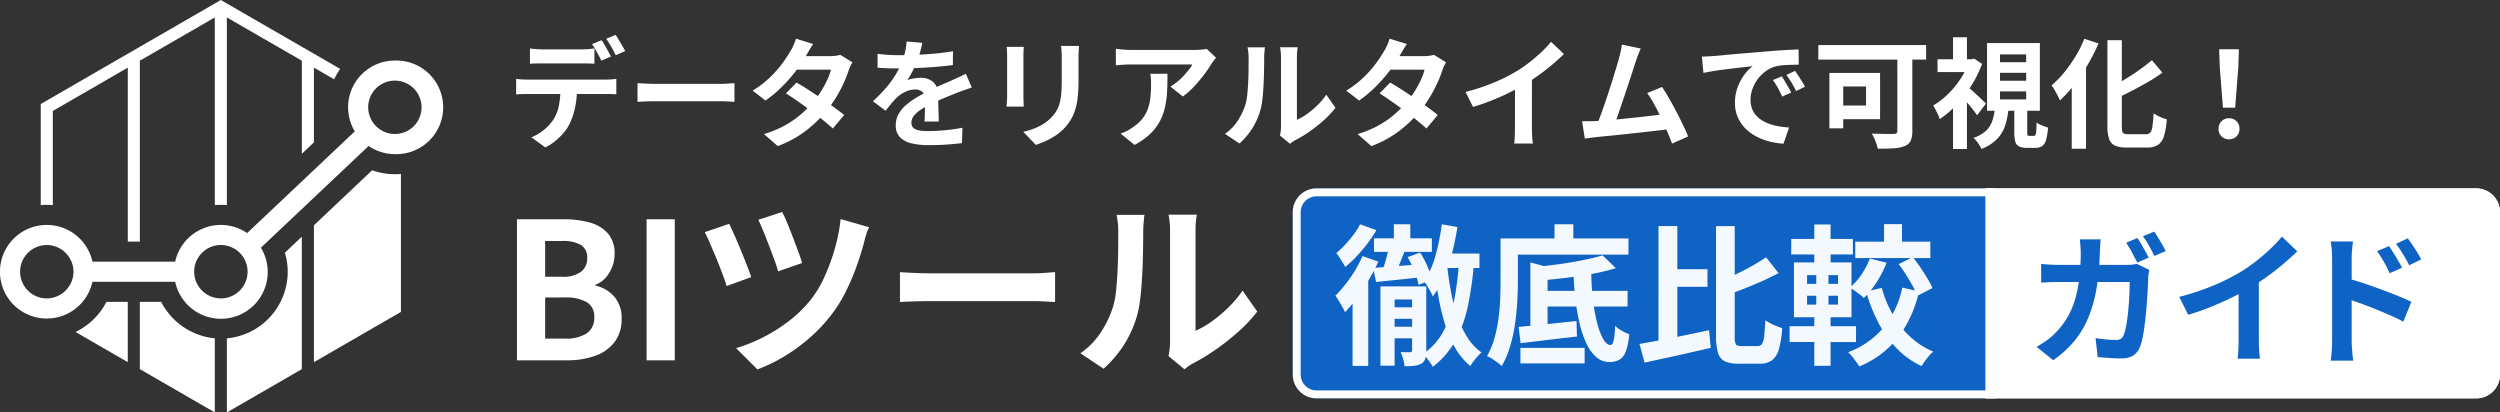
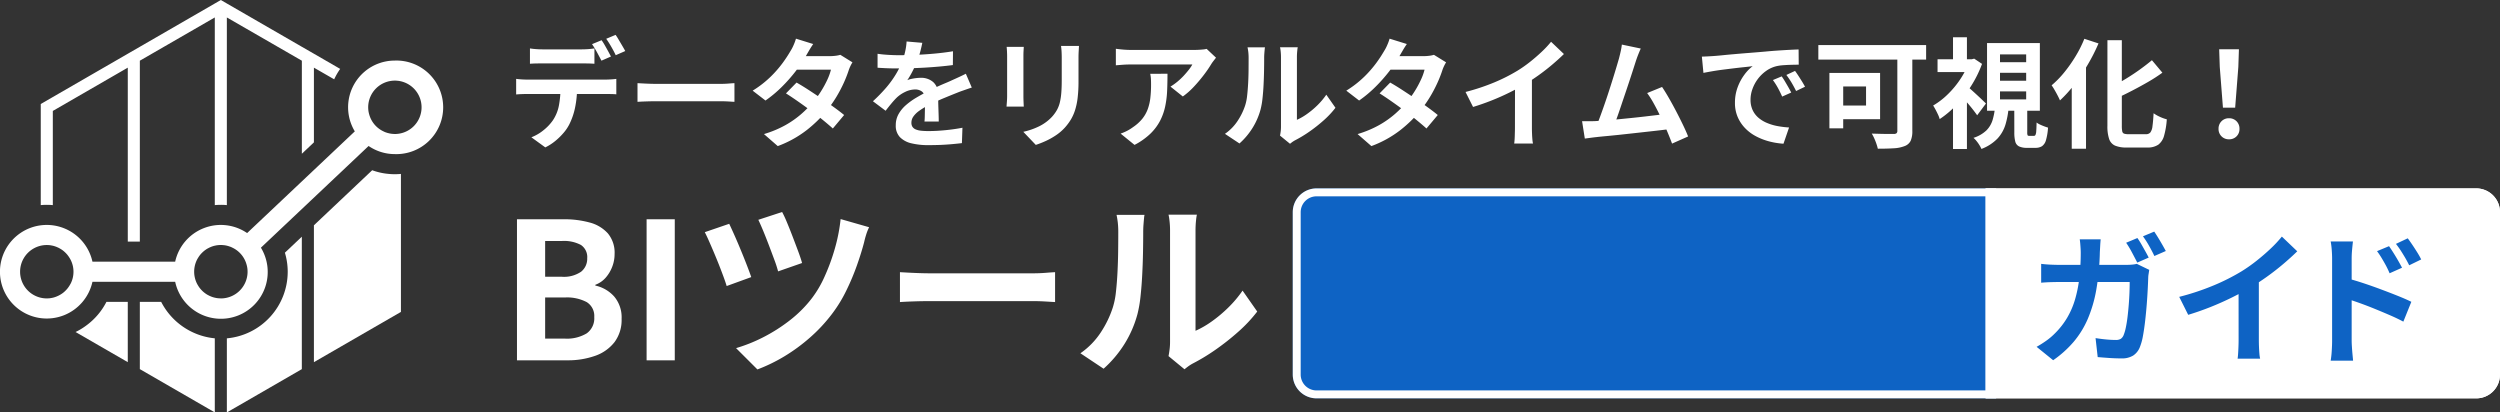
<svg xmlns="http://www.w3.org/2000/svg" width="315.218" height="52" viewBox="0 0 315.218 52">
  <rect x="0" y="0" width="315.218" height="52" fill="#333333" stroke="none" />
  <g id="Group_94638" data-name="Group 94638" transform="translate(-143 -14.57)">
    <path id="Path_459667" data-name="Path 459667" d="M2.184,0V-17.784h5.88a12.115,12.115,0,0,1,3.276.408,4.686,4.686,0,0,1,2.3,1.368,3.8,3.8,0,0,1,.852,2.616,4.411,4.411,0,0,1-.3,1.6,4.53,4.53,0,0,1-.828,1.38,3.189,3.189,0,0,1-1.3.888v.1a4.47,4.47,0,0,1,2.376,1.38,4.068,4.068,0,0,1,.936,2.82,4.664,4.664,0,0,1-.9,2.94A5.3,5.3,0,0,1,12.036-.564,10.227,10.227,0,0,1,8.52,0ZM5.736-10.536H7.824a3.818,3.818,0,0,0,2.448-.636,2.086,2.086,0,0,0,.768-1.692,1.837,1.837,0,0,0-.792-1.68,4.544,4.544,0,0,0-2.4-.5H5.736Zm0,7.8H8.208A4.841,4.841,0,0,0,10.98-3.4a2.327,2.327,0,0,0,.948-2.052,2.051,2.051,0,0,0-.948-1.884A5.312,5.312,0,0,0,8.208-7.92H5.736ZM18.528,0V-17.784H22.08V0ZM35.616-18.7a13.606,13.606,0,0,1,.588,1.26q.348.828.72,1.8t.708,1.872q.336.9.5,1.5l-3.024,1.056a14.5,14.5,0,0,0-.468-1.452q-.324-.876-.684-1.824T33.24-16.3q-.36-.864-.624-1.416Zm10.968,1.92a6.167,6.167,0,0,0-.372.936q-.156.5-.252.936-.336,1.3-.9,2.9a29.635,29.635,0,0,1-1.344,3.2A17.312,17.312,0,0,1,41.928-5.88a19.971,19.971,0,0,1-2.8,3.012A22.353,22.353,0,0,1,35.9-.5,20.859,20.859,0,0,1,32.5,1.152L29.808-1.536A19.724,19.724,0,0,0,33.18-2.88a20.841,20.841,0,0,0,3.312-2.088,15.49,15.49,0,0,0,2.8-2.76,13.632,13.632,0,0,0,1.668-2.808,25.294,25.294,0,0,0,1.3-3.54,21.654,21.654,0,0,0,.732-3.732Zm-17.64-.432q.264.552.66,1.44t.8,1.872q.408.984.756,1.884t.564,1.524l-3.1,1.128q-.144-.48-.4-1.176t-.576-1.512q-.324-.816-.66-1.608t-.624-1.44q-.288-.648-.5-1.056Zm21.528,6.1,1.1.06q.672.036,1.4.06t1.356.024H67.224q.84,0,1.584-.06t1.224-.084v3.768l-1.224-.072q-.816-.048-1.584-.048H54.336q-1.032,0-2.112.036t-1.752.084ZM84.336-.528q.072-.36.132-.828a7.447,7.447,0,0,0,.06-.948V-16.3a10.365,10.365,0,0,0-.084-1.416,5.625,5.625,0,0,0-.108-.648h3.576a5.424,5.424,0,0,0-.1.66,12.388,12.388,0,0,0-.072,1.428V-3.72A11.834,11.834,0,0,0,89.784-4.9a16.981,16.981,0,0,0,2.076-1.74,14.4,14.4,0,0,0,1.812-2.148l1.848,2.64A17.972,17.972,0,0,1,93.132-3.6,30.622,30.622,0,0,1,90.24-1.32,24.708,24.708,0,0,1,87.384.408a5.792,5.792,0,0,0-.624.4q-.24.18-.408.324ZM73.224-.888a9.542,9.542,0,0,0,2.592-2.664A12.861,12.861,0,0,0,77.3-6.624a9.756,9.756,0,0,0,.4-1.956q.132-1.164.2-2.5t.084-2.64Q78-15.024,78-16.128a10.9,10.9,0,0,0-.06-1.236q-.06-.516-.156-.972h3.528a2.094,2.094,0,0,0-.06.4q-.036.348-.072.816t-.036.972q0,1.056-.024,2.46t-.1,2.868q-.072,1.464-.216,2.772a15.57,15.57,0,0,1-.384,2.22,13.893,13.893,0,0,1-1.644,3.78,14.372,14.372,0,0,1-2.628,3.108Z" transform="translate(206 60)" fill="#fff" />
    <path id="Path_459666" data-name="Path 459666" d="M2.82-11.325q.36.06.8.09t.81.03H9.33q.39,0,.81-.03t.81-.09V-9.39q-.39-.03-.81-.038t-.81-.008H4.425q-.39,0-.825.008t-.78.038ZM1.08-7.485q.33.045.712.068t.728.023h9.825q.24,0,.653-.023t.712-.068v1.95q-.27-.03-.66-.037t-.7-.008H2.52q-.33,0-.728.015T1.08-5.52Zm7.68,1.05A12.26,12.26,0,0,1,8.5-3.818,8.527,8.527,0,0,1,7.77-1.725a5.345,5.345,0,0,1-.713,1.05A8.069,8.069,0,0,1,6.015.345a6.438,6.438,0,0,1-1.26.81L3-.12a5.577,5.577,0,0,0,1.53-.893A5.887,5.887,0,0,0,5.715-2.265,5.061,5.061,0,0,0,6.48-4.17a12.411,12.411,0,0,0,.195-2.265Zm3.09-5.925q.2.27.412.645t.42.75q.2.375.352.66l-1.2.525q-.24-.465-.562-1.058a11.535,11.535,0,0,0-.623-1.027Zm1.77-.675q.2.285.42.667l.443.75q.218.367.352.623l-1.2.525q-.225-.48-.562-1.065t-.638-1.005Zm2.76,6.09.69.037q.42.023.878.038t.847.015H26.85q.525,0,.99-.038t.765-.052V-4.59l-.765-.045q-.51-.03-.99-.03H18.8q-.645,0-1.32.023t-1.1.052ZM36.435-7.02q.69.39,1.507.922t1.657,1.1q.84.57,1.583,1.11t1.252.96L41.01-1.23q-.5-.45-1.223-1.043T38.22-3.487q-.84-.622-1.658-1.193T35.1-5.655Zm7.05-2.55a4.416,4.416,0,0,0-.27.495,4.49,4.49,0,0,0-.225.57,15.374,15.374,0,0,1-.607,1.537,16.943,16.943,0,0,1-.908,1.725,15.211,15.211,0,0,1-1.2,1.717,16.234,16.234,0,0,1-2.558,2.5A13.685,13.685,0,0,1,34.065.99L32.325-.525a13.347,13.347,0,0,0,2.73-1.14,11.978,11.978,0,0,0,2-1.41,14.305,14.305,0,0,0,1.478-1.5A10.492,10.492,0,0,0,39.5-5.888a13.062,13.062,0,0,0,.8-1.455,6.964,6.964,0,0,0,.472-1.3H35.7l.69-1.71h4.26a5.621,5.621,0,0,0,.712-.045,3.512,3.512,0,0,0,.593-.12Zm-4.95-2.31q-.27.39-.532.84t-.4.69a16.508,16.508,0,0,1-1.29,1.913,19.84,19.84,0,0,1-1.747,1.972,15.28,15.28,0,0,1-2.048,1.71L30.9-6a13.034,13.034,0,0,0,2.243-1.733A14.179,14.179,0,0,0,34.68-9.488a16.555,16.555,0,0,0,.99-1.507,4.967,4.967,0,0,0,.382-.727,6.246,6.246,0,0,0,.308-.833Zm13.755-.15q-.075.4-.24,1.05a12.887,12.887,0,0,1-.48,1.455q-.24.555-.548,1.148A10.572,10.572,0,0,1,50.4-7.32a2.519,2.519,0,0,1,.495-.157,5.983,5.983,0,0,1,.623-.105A5.053,5.053,0,0,1,52.1-7.62a2.306,2.306,0,0,1,1.567.54,2.01,2.01,0,0,1,.623,1.6q0,.3.007.735t.022.908q.015.472.03.922t.015.81h-1.8q.03-.255.037-.608t.015-.743q.008-.39.015-.757t.008-.668a1.155,1.155,0,0,0-.383-1A1.41,1.41,0,0,0,51.4-6.15a2.9,2.9,0,0,0-1.267.308,4.081,4.081,0,0,0-1.073.727q-.33.33-.667.735t-.728.915l-1.6-1.2A20,20,0,0,0,47.752-6.4,12.651,12.651,0,0,0,48.96-8.07a10.47,10.47,0,0,0,.81-1.65,9.08,9.08,0,0,0,.368-1.253A7.632,7.632,0,0,0,50.31-12.2Zm-5.64,1.38q.57.09,1.32.135t1.32.045q.99,0,2.167-.045t2.392-.158q1.215-.112,2.31-.293l-.015,1.74q-.8.105-1.718.188T52.552-8.9q-.952.053-1.822.075t-1.545.023q-.3,0-.743-.007t-.908-.03q-.465-.023-.885-.052ZM58.53-6.39q-.24.075-.562.187l-.645.225q-.323.112-.578.217-.72.285-1.7.69t-2.048.945a9.163,9.163,0,0,0-1.14.7,3.009,3.009,0,0,0-.7.7,1.344,1.344,0,0,0-.24.773.915.915,0,0,0,.135.517.918.918,0,0,0,.405.322,2.3,2.3,0,0,0,.675.165,8.84,8.84,0,0,0,.96.045q.96,0,2.115-.113t2.145-.307L57.285.615q-.48.06-1.215.127t-1.522.1Q53.76.87,53.04.87a8.955,8.955,0,0,1-2.1-.225,2.954,2.954,0,0,1-1.462-.773,2.07,2.07,0,0,1-.533-1.507,2.838,2.838,0,0,1,.353-1.41,4.289,4.289,0,0,1,.938-1.14,8.633,8.633,0,0,1,1.283-.922q.7-.413,1.372-.758.69-.36,1.245-.615t1.042-.457q.488-.2.938-.413.435-.195.84-.382t.825-.4Zm13.515-5.25q-.015.315-.037.683t-.022.817v2.97a17.155,17.155,0,0,1-.113,2.1,8.244,8.244,0,0,1-.337,1.575A5.59,5.59,0,0,1,70.988-2.3a6.943,6.943,0,0,1-.743.983,6.136,6.136,0,0,1-1.14.967,9.059,9.059,0,0,1-1.3.72A12.12,12.12,0,0,1,66.6.84L65.025-.81a8.841,8.841,0,0,0,2.033-.712A5.611,5.611,0,0,0,68.64-2.7a4.755,4.755,0,0,0,.63-.87,3.846,3.846,0,0,0,.368-.968,7.818,7.818,0,0,0,.18-1.207q.053-.675.053-1.545v-2.85q0-.45-.022-.817t-.068-.683Zm-6.96.12q-.015.27-.03.533t-.015.623v5.07q0,.285.015.66t.03.645H62.91q.015-.21.045-.6t.03-.72v-5.055q0-.21-.015-.548t-.045-.608Zm24.24,1.365q-.12.15-.3.382t-.285.4a14.774,14.774,0,0,1-.915,1.342,18.905,18.905,0,0,1-1.26,1.5A9.467,9.467,0,0,1,85.14-5.265L83.58-6.51a7.2,7.2,0,0,0,.885-.63,8.281,8.281,0,0,0,.8-.757q.368-.4.645-.758A4.591,4.591,0,0,0,86.34-9.3H78.525q-.465,0-.885.03t-.945.075V-11.28q.435.06.9.1t.93.045H86.61q.21,0,.51-.015t.592-.045a2.18,2.18,0,0,0,.427-.075ZM83.205-8.13q0,1.11-.045,2.145A12.066,12.066,0,0,1,82.912-4a7.148,7.148,0,0,1-.645,1.807A6.4,6.4,0,0,1,81.045-.57,8.563,8.563,0,0,1,79.05.84L77.295-.585a5.883,5.883,0,0,0,.765-.322,5.49,5.49,0,0,0,.81-.5,5.337,5.337,0,0,0,1.162-1.05,4.317,4.317,0,0,0,.682-1.207,6.193,6.193,0,0,0,.33-1.425,14.637,14.637,0,0,0,.09-1.687q0-.345-.015-.668a4.343,4.343,0,0,0-.09-.683Zm14.19,7.8q.045-.225.083-.517a4.654,4.654,0,0,0,.037-.593v-8.745a6.479,6.479,0,0,0-.052-.885,3.515,3.515,0,0,0-.068-.4H99.63a3.39,3.39,0,0,0-.06.412,7.741,7.741,0,0,0-.045.892v7.845A7.4,7.4,0,0,0,100.8-3.06a10.613,10.613,0,0,0,1.3-1.088A9,9,0,0,0,103.23-5.49l1.155,1.65a11.232,11.232,0,0,1-1.492,1.59,19.138,19.138,0,0,1-1.808,1.425A15.443,15.443,0,0,1,99.3.255,3.621,3.621,0,0,0,98.91.5q-.15.112-.255.2ZM90.45-.555A5.964,5.964,0,0,0,92.07-2.22,8.038,8.038,0,0,0,93-4.14a6.1,6.1,0,0,0,.247-1.222q.083-.728.128-1.56t.052-1.65q.007-.817.007-1.507a6.814,6.814,0,0,0-.037-.773q-.038-.323-.1-.608H95.5a1.308,1.308,0,0,0-.037.248q-.022.217-.045.51t-.022.608q0,.66-.015,1.537t-.06,1.793q-.045.915-.135,1.732a9.732,9.732,0,0,1-.24,1.388,8.684,8.684,0,0,1-1.027,2.362A8.983,8.983,0,0,1,92.28.66ZM111.285-7.02q.69.39,1.507.922t1.658,1.1q.84.57,1.583,1.11t1.252.96L115.86-1.23q-.5-.45-1.223-1.043T113.07-3.487q-.84-.622-1.658-1.193t-1.463-.975Zm7.05-2.55a4.414,4.414,0,0,0-.27.495,4.49,4.49,0,0,0-.225.57,15.376,15.376,0,0,1-.607,1.537,16.943,16.943,0,0,1-.908,1.725,15.211,15.211,0,0,1-1.2,1.717,16.234,16.234,0,0,1-2.558,2.5A13.685,13.685,0,0,1,108.915.99l-1.74-1.515a13.347,13.347,0,0,0,2.73-1.14,11.978,11.978,0,0,0,2-1.41,14.305,14.305,0,0,0,1.477-1.5,10.491,10.491,0,0,0,.968-1.312,13.062,13.062,0,0,0,.795-1.455,6.964,6.964,0,0,0,.472-1.3h-5.07l.69-1.71h4.26a5.621,5.621,0,0,0,.713-.045,3.512,3.512,0,0,0,.592-.12Zm-4.95-2.31q-.27.39-.532.84t-.4.69a16.509,16.509,0,0,1-1.29,1.913,19.841,19.841,0,0,1-1.748,1.972,15.279,15.279,0,0,1-2.048,1.71L105.75-6a13.034,13.034,0,0,0,2.243-1.733,14.179,14.179,0,0,0,1.537-1.755,16.555,16.555,0,0,0,.99-1.507,4.967,4.967,0,0,0,.382-.727,6.246,6.246,0,0,0,.308-.833Zm7.4,6.045a26.249,26.249,0,0,0,3.667-1.222,21.818,21.818,0,0,0,2.888-1.463,16.364,16.364,0,0,0,1.567-1.1q.788-.623,1.485-1.283a12.585,12.585,0,0,0,1.178-1.26l1.62,1.545q-.69.675-1.507,1.365t-1.7,1.32q-.885.63-1.755,1.155-.855.495-1.913,1.02t-2.227.99q-1.17.465-2.355.825Zm6.24-1.725,2.13-.5V-1.3q0,.33.015.72t.045.728a3.576,3.576,0,0,0,.075.517h-2.37q.03-.18.052-.517T127-.585q.015-.39.015-.72Zm15.855-3.75q-.15.33-.315.743t-.33.922l-.345,1.073q-.21.653-.465,1.425t-.533,1.59q-.277.817-.533,1.582t-.48,1.387q-.225.623-.39,1.013l-2.22.075q.21-.48.465-1.17t.54-1.507q.285-.818.563-1.673t.525-1.65q.248-.795.45-1.47t.323-1.1q.15-.585.232-.967t.128-.773Zm2.685,4.845q.405.6.87,1.41t.923,1.688q.457.878.847,1.688t.645,1.455l-2.025.9q-.255-.69-.622-1.56t-.8-1.77q-.427-.9-.87-1.7a11.57,11.57,0,0,0-.848-1.343ZM137.13-2.16q.51-.03,1.238-.083t1.567-.135q.84-.083,1.717-.172t1.725-.188q.848-.1,1.583-.187t1.245-.165l.45,1.92q-.555.075-1.327.165t-1.658.187q-.885.1-1.8.2t-1.785.195q-.87.09-1.605.158t-1.245.127q-.285.03-.667.082t-.743.1l-.345-2.19h.833Q136.77-2.145,137.13-2.16Zm13.455-8.13q.45-.015.855-.037t.615-.038q.465-.03,1.147-.1t1.53-.143q.848-.075,1.808-.15t1.995-.165q.78-.075,1.553-.128t1.47-.09q.7-.038,1.223-.052l.015,1.92q-.405,0-.93.015t-1.042.052a5.189,5.189,0,0,0-.923.143,3.766,3.766,0,0,0-1.26.608,4.708,4.708,0,0,0-1.012,1A4.828,4.828,0,0,0,156.96-6.2a3.943,3.943,0,0,0-.24,1.343,3.037,3.037,0,0,0,.262,1.3,2.855,2.855,0,0,0,.72.96,4.037,4.037,0,0,0,1.073.66,6.412,6.412,0,0,0,1.327.4,11.586,11.586,0,0,0,1.477.18L160.875.69a9.336,9.336,0,0,1-1.837-.3,7.769,7.769,0,0,1-1.673-.66A5.367,5.367,0,0,1,156.008-1.3a4.685,4.685,0,0,1-.915-1.395,4.432,4.432,0,0,1-.337-1.763,5.55,5.55,0,0,1,.345-1.988,6.345,6.345,0,0,1,.863-1.59A5.2,5.2,0,0,1,156.99-9.09q-.42.06-1.012.12t-1.275.142q-.683.083-1.387.172t-1.357.2q-.652.112-1.178.217ZM160.65-7.8q.195.27.412.637t.428.735q.21.367.36.667l-1.14.51q-.285-.63-.548-1.11a9.03,9.03,0,0,0-.622-.975Zm1.68-.69q.2.27.428.622t.457.72q.225.368.375.653l-1.125.54q-.3-.6-.577-1.065a10.559,10.559,0,0,0-.652-.96Zm12.9-2.745h1.89V-.93a3,3,0,0,1-.21,1.253,1.364,1.364,0,0,1-.765.667,4.332,4.332,0,0,1-1.38.278q-.84.052-1.995.052A6.016,6.016,0,0,0,172.59.7a7.5,7.5,0,0,0-.277-.7,5.152,5.152,0,0,0-.307-.585l1.117.03q.563.015,1.013.015h.63a.557.557,0,0,0,.36-.09.42.42,0,0,0,.105-.33Zm-8.565,3h1.74v6.99h-1.74Zm.735,0h5.655V-2.4H167.4V-4.125h3.885v-2.4H167.4Zm-2.13-3.51h13.59v1.83H165.27Zm24.705,7.89h1.635V-.75a.925.925,0,0,0,.045.375q.045.075.2.075h.6a.209.209,0,0,0,.188-.113,1.275,1.275,0,0,0,.1-.472q.03-.36.045-1.1a2.025,2.025,0,0,0,.42.255q.255.12.533.225t.488.165a7.115,7.115,0,0,1-.255,1.568,1.383,1.383,0,0,1-.5.772,1.5,1.5,0,0,1-.833.21h-1.05a2.279,2.279,0,0,1-1.012-.18A.926.926,0,0,1,190.1.42a4.488,4.488,0,0,1-.12-1.155Zm-1.8-4.395v1h3.3v-1Zm0,2.34V-4.9h3.3V-5.91Zm0-4.665v.99h3.3v-.99ZM186.54-12h6.66v8.535h-6.66Zm1,8.115h1.725a10.757,10.757,0,0,1-.4,2.16A4.536,4.536,0,0,1,187.86.037a5.529,5.529,0,0,1-2.025,1.313,3.86,3.86,0,0,0-.255-.48,4.626,4.626,0,0,0-.367-.518,2.948,2.948,0,0,0-.383-.4A4.205,4.205,0,0,0,186.473-1a3.166,3.166,0,0,0,.765-1.29A8.54,8.54,0,0,0,187.545-3.885ZM180.3-9.96h4.575v1.62H180.3Zm1.95,5.115,1.755-2.1v8.3H182.25Zm0-7.89h1.755V-9.21H182.25Zm1.71,6.12q.18.135.525.443t.735.668q.39.36.713.668t.472.457l-1.11,1.485q-.21-.3-.5-.675t-.637-.78q-.345-.4-.66-.758T182.94-5.7Zm.315-3.345h.345l.3-.075.99.66A14.319,14.319,0,0,1,184.538-6.6a15.651,15.651,0,0,1-1.868,2.407,11.88,11.88,0,0,1-2.1,1.778,3.32,3.32,0,0,0-.217-.577q-.157-.338-.323-.645t-.285-.487A9.419,9.419,0,0,0,181.6-5.55a11.606,11.606,0,0,0,1.59-1.927,9.887,9.887,0,0,0,1.088-2.168Zm17.445-2.4h1.815V-1.545a3.206,3.206,0,0,0,.053.675.375.375,0,0,0,.24.293,1.7,1.7,0,0,0,.548.067h2.19a.7.7,0,0,0,.563-.217,1.612,1.612,0,0,0,.27-.795q.083-.577.143-1.627a4.627,4.627,0,0,0,.81.457,4.869,4.869,0,0,0,.855.307,10.041,10.041,0,0,1-.345,2.07,2.084,2.084,0,0,1-.735,1.132,2.377,2.377,0,0,1-1.4.353h-2.58a3.624,3.624,0,0,1-1.47-.24,1.4,1.4,0,0,1-.743-.84,5,5,0,0,1-.217-1.65Zm5.61,2.52,1.32,1.575a20.34,20.34,0,0,1-1.8,1.163q-.975.563-1.988,1.088t-1.988.975a3.671,3.671,0,0,0-.315-.727q-.225-.413-.4-.7.93-.45,1.868-1.02t1.792-1.185Q206.67-9.285,207.33-9.84Zm-8.52-2.7,1.785.585a23.383,23.383,0,0,1-1.35,2.663,24.288,24.288,0,0,1-1.672,2.49,15.978,15.978,0,0,1-1.838,2.033q-.09-.225-.277-.585t-.4-.727a6.374,6.374,0,0,0-.375-.592,12.006,12.006,0,0,0,1.59-1.628,17.821,17.821,0,0,0,1.425-2.025A15,15,0,0,0,198.81-12.54Zm-1.59,4.23,1.785-1.785.015.03V1.32h-1.8Zm19.065,4.455-.4-5.13-.075-2.235h2.49l-.075,2.235-.4,5.13Zm.765,3.99a1.281,1.281,0,0,1-.945-.375,1.281,1.281,0,0,1-.375-.945,1.3,1.3,0,0,1,.375-.96,1.281,1.281,0,0,1,.945-.375,1.281,1.281,0,0,1,.945.375,1.3,1.3,0,0,1,.375.96A1.281,1.281,0,0,1,218-.24,1.281,1.281,0,0,1,217.05.135Z" transform="translate(207 32)" fill="#fff" />
    <g id="Group_93016" data-name="Group 93016" transform="translate(-5 -4)">
      <path id="Path_274756" data-name="Path 274756" d="M3,0H88.684V26.473H3a3,3,0,0,1-3-3V3A3,3,0,0,1,3,0Z" transform="translate(311 42.324)" fill="#0e63c4" />
      <path id="Path_274756_-_Outline" data-name="Path 274756 - Outline" d="M3,1A2,2,0,0,0,1,3V23.473a2,2,0,0,0,2,2H87.684V1H3M3,0H88.684V26.473H3a3,3,0,0,1-3-3V3A3,3,0,0,1,3,0Z" transform="translate(311 42.324)" fill="#fff" />
      <path id="Rectangle_16131" data-name="Rectangle 16131" d="M0,0H61.858a3,3,0,0,1,3,3V23.473a3,3,0,0,1-3,3H0a0,0,0,0,1,0,0V0A0,0,0,0,1,0,0Z" transform="translate(398.36 42.324)" fill="#fff" />
      <path id="Rectangle_16131_-_Outline" data-name="Rectangle 16131 - Outline" d="M1,1V25.473H61.858a2,2,0,0,0,2-2V3a2,2,0,0,0-2-2H1M0,0H61.858a3,3,0,0,1,3,3V23.473a3,3,0,0,1-3,3H0Z" transform="translate(398.36 42.324)" fill="#fff" />
-       <path id="Path_459668" data-name="Path 459668" d="M13.965-12.464h4.484v1.824H13.471ZM13.7-16.15l1.976.342q-.266,1.672-.675,3.287A20.228,20.228,0,0,1,13.994-9.51a10.921,10.921,0,0,1-1.435,2.461,3.367,3.367,0,0,0-.276-.608q-.2-.361-.427-.741a3.8,3.8,0,0,0-.418-.589A10.054,10.054,0,0,0,12.9-12.179,27.887,27.887,0,0,0,13.7-16.15Zm.684,5.263q.19,1.767.513,3.42a21.288,21.288,0,0,0,.836,3.088,12.371,12.371,0,0,0,1.244,2.565A6.519,6.519,0,0,0,18.715.019a3.36,3.36,0,0,0-.494.475q-.266.3-.513.627a4.507,4.507,0,0,0-.4.608A8.37,8.37,0,0,1,15.457-.446a13.755,13.755,0,0,1-1.283-2.879,27.606,27.606,0,0,1-.855-3.458q-.342-1.862-.551-3.895Zm1.5-.893,1.9.095a42.962,42.962,0,0,1-.76,5.691A16.333,16.333,0,0,1,15.438-1.52a10.579,10.579,0,0,1-2.878,3.344,3.511,3.511,0,0,0-.313-.523Q12.027.988,11.78.684a3.33,3.33,0,0,0-.456-.475,8.137,8.137,0,0,0,2.594-2.888A14.346,14.346,0,0,0,15.285-6.7,37.236,37.236,0,0,0,15.884-11.78ZM7.657-16.15H9.728v2.66H7.657ZM5.149-14.383h7.3v1.71h-7.3ZM7.03-13.262l2.014.437q-.361.893-.713,1.8A16.329,16.329,0,0,1,7.657-9.5l-1.6-.418q.19-.475.38-1.054t.342-1.187Q6.935-12.768,7.03-13.262ZM5.054-10.64q1.2-.095,2.812-.219t3.306-.276L11.229-9.5q-1.539.19-3.059.342t-2.755.285Zm4.332-1.368,1.577-.57A10.916,10.916,0,0,1,11.9-10.83a9.064,9.064,0,0,1,.561,1.672l-1.691.646a7.813,7.813,0,0,0-.513-1.72A13.259,13.259,0,0,0,9.386-12.008ZM6.745-5.681H11v1.444H6.745ZM6.8-3.23h4.275v1.463H6.8ZM5.966-8.322H11.02v1.653H7.752V1.672H5.966Zm3.99,0h1.786V-.228A3.565,3.565,0,0,1,11.619.788a1.091,1.091,0,0,1-.5.637,2.382,2.382,0,0,1-.893.266,11.2,11.2,0,0,1-1.216.057A5.36,5.36,0,0,0,8.826.836a5.5,5.5,0,0,0-.314-.874q.4.019.75.019h.466a.221.221,0,0,0,.228-.247ZM3.4-16.15l2.052.741a14.836,14.836,0,0,1-1.13,1.691q-.656.855-1.368,1.615a13.13,13.13,0,0,1-1.434,1.33Q1.406-11,1.2-11.333t-.418-.655a6.005,6.005,0,0,0-.38-.532,12.118,12.118,0,0,0,1.14-1.092q.57-.618,1.073-1.283A7.582,7.582,0,0,0,3.4-16.15Zm.3,4.009,2,.7a25.277,25.277,0,0,1-1.207,2.3Q3.8-7.961,3.03-6.906A16.835,16.835,0,0,1,1.5-5.073,6.094,6.094,0,0,0,1.178-5.7Q.95-6.1.713-6.5a6.717,6.717,0,0,0-.428-.646,15.99,15.99,0,0,0,1.89-2.28A15.43,15.43,0,0,0,3.7-12.141ZM2.451-8,4.408-9.975l.019.038V1.71H2.451Zm23.56.247H37.126v1.976H26.011ZM23.617-.57h8.094V1.387H23.617Zm-.228-2.641q.95-.095,2.138-.209t2.508-.256q1.32-.143,2.651-.276l.057,1.957q-1.254.133-2.518.285l-2.441.294q-1.178.143-2.147.257Zm1.482-8.132,2.166.589v8.246H24.871Zm9.1-.893,1.672,1.615a24.916,24.916,0,0,1-2.84.694q-1.567.294-3.2.5T26.429-9.1a3.975,3.975,0,0,0-.219-.874,4.849,4.849,0,0,0-.371-.836q1.1-.114,2.233-.256t2.194-.333q1.064-.19,2.024-.4T33.972-12.236Zm-3.686,1.767h2.261a32.981,32.981,0,0,0,.19,3.619,22.391,22.391,0,0,0,.532,3.059,8.552,8.552,0,0,0,.779,2.1q.437.76.931.76.266,0,.4-.589a10.53,10.53,0,0,0,.171-1.824,4.514,4.514,0,0,0,.855.617,4.885,4.885,0,0,0,.931.428A8.206,8.206,0,0,1,36.9-.114,1.984,1.984,0,0,1,36.09.931a2.537,2.537,0,0,1-1.264.285A2.469,2.469,0,0,1,33.193.608a5,5,0,0,1-1.244-1.7,12.9,12.9,0,0,1-.874-2.565,26.046,26.046,0,0,1-.542-3.211Q30.343-8.607,30.286-10.469ZM27.911-16.15h2.375v2.869H27.911Zm-5.7,1.786H37.24v2.033H22.211Zm-1.1,0h2.185v5.358q0,1.159-.076,2.556t-.285,2.86A19.536,19.536,0,0,1,22.316-.76a11.629,11.629,0,0,1-1.055,2.489,5.094,5.094,0,0,0-.532-.446q-.342-.257-.7-.485A3.3,3.3,0,0,0,19.4.475a9.87,9.87,0,0,0,.931-2.233,17.739,17.739,0,0,0,.513-2.479q.171-1.273.219-2.5t.047-2.271Zm21.3,3.876H47.2v2.223H42.408Zm-1.387-5.434H43.4V-.513L41.021.038ZM38.627-1.064q1.14-.19,2.584-.465t3.04-.608L47.4-2.793,47.614-.57q-1.425.323-2.907.665T41.838.731q-1.387.295-2.565.561Zm15.96-10.925,1.577,1.995q-.969.513-2.052,1t-2.194.922q-1.112.437-2.156.817a5.6,5.6,0,0,0-.323-.921,6.648,6.648,0,0,0-.456-.884q.988-.4,2-.884t1.947-1.016Q53.865-11.5,54.587-11.989Zm-6.308-3.933h2.356v13.87a2.3,2.3,0,0,0,.142,1.045q.142.209.674.209h2.071a.623.623,0,0,0,.561-.276,2.458,2.458,0,0,0,.266-.979q.085-.7.142-1.995a7.234,7.234,0,0,0,1.036.57,7.478,7.478,0,0,0,1.093.418,13,13,0,0,1-.4,2.6A2.682,2.682,0,0,1,55.356.979a2.608,2.608,0,0,1-1.624.447H51.11a3.964,3.964,0,0,1-1.72-.3A1.705,1.705,0,0,1,48.526.047a7.2,7.2,0,0,1-.247-2.118Zm21.185-.247h2.261V-13H69.464Zm1.843,5.035,1.786-.874q.475.589.95,1.292t.883,1.378a9.2,9.2,0,0,1,.637,1.226l-1.919.988a8.227,8.227,0,0,0-.57-1.245q-.38-.693-.836-1.415T71.307-11.134Zm-3.629-.7,2.109.532a13.5,13.5,0,0,1-1.264,2.461,11,11,0,0,1-1.605,1.985A5.249,5.249,0,0,0,66.4-7.3q-.323-.247-.665-.484a6.336,6.336,0,0,0-.589-.371,7.834,7.834,0,0,0,1.472-1.662A10.113,10.113,0,0,0,67.678-11.837Zm-1.843-2.128H75.3v2.071H65.835Zm3.344,5.833A14.531,14.531,0,0,0,70.566-4.76a11.753,11.753,0,0,0,2.166,2.765,9.8,9.8,0,0,0,2.945,1.9,3.687,3.687,0,0,0-.532.523q-.285.333-.532.674t-.418.627A10.649,10.649,0,0,1,71.06-.5a13.8,13.8,0,0,1-2.28-3.183A20.954,20.954,0,0,1,67.2-7.676Zm2.584-.038,2.109.475a14.9,14.9,0,0,1-2.632,5.8,12.137,12.137,0,0,1-4.893,3.667q-.152-.247-.4-.589T65.426.5a5.222,5.222,0,0,0-.484-.522,10.629,10.629,0,0,0,4.484-3.145A11.711,11.711,0,0,0,71.763-8.17Zm-14-6.137h7.771v1.957H57.76Zm-.209,11H65.93v2H57.551Zm3.116-12.825h2.052v5.548H60.667Zm.247,5.567h1.539v5.282h.266V1.691H60.667V-5.282h.247Zm-1.159,3.42v1.121h3.9V-7.144Zm0-2.6v1.1h3.9v-1.1Zm-1.653-1.6H65.36v6.916H58.1Z" transform="translate(316.091 63)" fill="#f4f9ff" />
      <path id="Path_459669" data-name="Path 459669" d="M13.842-14.418a8.665,8.665,0,0,1,.5.783q.261.459.513.909t.414.774l-1.44.63q-.288-.558-.666-1.269a12.615,12.615,0,0,0-.738-1.233Zm2.124-.81q.234.342.513.8t.531.9q.252.441.414.747l-1.44.63q-.27-.576-.666-1.278a11.154,11.154,0,0,0-.774-1.206Zm-6.75.972q-.036.324-.063.81l-.045.81a31.37,31.37,0,0,1-.45,4.752A16.739,16.739,0,0,1,7.578-4.2,11.5,11.5,0,0,1,5.8-1.323,13.532,13.532,0,0,1,3.222.99L1.134-.7a12.743,12.743,0,0,0,1.2-.756,8.078,8.078,0,0,0,1.161-.99A9.658,9.658,0,0,0,4.986-4.365a10.206,10.206,0,0,0,.981-2.259,16.118,16.118,0,0,0,.549-2.709A27.273,27.273,0,0,0,6.7-12.6q0-.2-.018-.5t-.045-.621q-.027-.315-.063-.531Zm6.12,3.852q-.036.234-.081.522a3.074,3.074,0,0,0-.045.432q-.018.576-.063,1.476t-.126,1.935q-.081,1.035-.2,2.07t-.279,1.908a7.139,7.139,0,0,1-.4,1.431A2.263,2.263,0,0,1,13.311.4a2.679,2.679,0,0,1-1.485.36q-.774,0-1.548-.054T8.838.594L8.568-1.8q.666.108,1.332.171t1.188.063a1.219,1.219,0,0,0,.666-.144,1.054,1.054,0,0,0,.36-.486,5.376,5.376,0,0,0,.27-.936q.126-.594.216-1.341t.153-1.539q.063-.792.09-1.53t.027-1.332H4.086q-.45,0-1.116.018t-1.26.072V-11.16q.576.072,1.224.1t1.152.027H12.42q.342,0,.693-.027a4.314,4.314,0,0,0,.657-.1ZM19.116-7a31.5,31.5,0,0,0,4.4-1.467,26.181,26.181,0,0,0,3.465-1.755,19.638,19.638,0,0,0,1.881-1.323q.945-.747,1.782-1.539A15.1,15.1,0,0,0,32.058-14.6L34-12.744q-.828.81-1.809,1.638T30.15-9.522q-1.062.756-2.106,1.386-1.026.594-2.3,1.224T23.076-5.724q-1.4.558-2.826.99ZM26.6-9.072l2.556-.594v8.1q0,.4.018.864t.054.873a4.294,4.294,0,0,0,.09.621H26.478q.036-.216.063-.621T26.586-.7q.018-.468.018-.864Zm18.972-4.32q.252.36.558.846t.585.972q.279.486.495.9l-1.566.7Q45.4-10.548,45.153-11t-.5-.873q-.252-.423-.594-.891Zm2.358-.99q.27.36.585.828t.612.945a9.268,9.268,0,0,1,.5.891l-1.512.738q-.288-.576-.549-1.017t-.522-.846q-.261-.4-.6-.837ZM38.394-1.458v-10.35q0-.486-.045-1.1a9.445,9.445,0,0,0-.135-1.08h2.808q-.054.468-.108,1.044t-.054,1.134v10.35q0,.234.027.693t.072.945q.045.486.081.864H38.214a11.756,11.756,0,0,0,.135-1.251Q38.394-.936,38.394-1.458Zm1.944-7.866q.9.234,2.007.6t2.241.792q1.134.423,2.142.828t1.656.729l-1.008,2.5q-.774-.414-1.692-.81t-1.863-.783q-.945-.387-1.845-.711t-1.638-.558Z" transform="translate(403.655 63)" fill="#0e63c4" />
    </g>
    <g id="Group_92891" data-name="Group 92891" transform="translate(42.467 14.57)">
      <g id="Group_92887" data-name="Group 92887" transform="translate(100.533)">
        <path id="Path_274308" data-name="Path 274308" d="M152.7,25.863V13.988l9.452-5.458V30.46h1.52V7.653L173.123,2.2V25.863c.253-.025.507-.036.76-.036a7.555,7.555,0,0,1,.76.036V2.2L184.1,7.653V19.386l1.52-1.434V8.53L188.176,10a8.394,8.394,0,0,1,.755-1.313l-3.315-1.916L184.1,5.9,174.644.441,173.884,0l-.76.441L163.671,5.9l-1.52.877L152.7,12.235l-1.521.877V25.863a7.485,7.485,0,0,1,.76-.036C152.192,25.828,152.445,25.838,152.7,25.863Z" transform="translate(-146.04)" fill="#fff" />
        <path id="Path_274309" data-name="Path 274309" d="M500.092,212.037a8.06,8.06,0,0,1-2.1-.466l-7.349,6.943v17.257l9.452-5.458,1.52-.877v-17.4a7.515,7.515,0,0,1-.76.035C500.6,212.073,500.346,212.063,500.092,212.037Z" transform="translate(-451.063 -190.107)" fill="#fff" />
        <path id="Path_274310" data-name="Path 274310" d="M390.155,298.57a8.441,8.441,0,0,1-7.673,8.4v9.341l9.452-5.458v-16.7l-2.134,2.017A8.352,8.352,0,0,1,390.155,298.57Z" transform="translate(-353.878 -264.308)" fill="#fff" />
        <path id="Path_274311" data-name="Path 274311" d="M277.015,375.182h-2.691v8.479l9.452,5.458v-9.341A8.526,8.526,0,0,1,277.015,375.182Z" transform="translate(-256.693 -337.12)" fill="#fff" />
        <path id="Path_274312" data-name="Path 274312" d="M195.907,378.076a8.392,8.392,0,0,1-1.465.907l6.584,3.8v-7.6h-2.691A8.453,8.453,0,0,1,195.907,378.076Z" transform="translate(-184.915 -337.12)" fill="#fff" />
        <path id="Path_274313" data-name="Path 274313" d="M150.323,75.286a5.885,5.885,0,0,0-5.053,8.925L131.692,97.034a5.89,5.89,0,0,0-9.072,3.609H112.19a5.9,5.9,0,1,0,0,2.534h10.43a5.9,5.9,0,1,0,10.811-4.3l13.578-12.823a5.832,5.832,0,0,0,3.315,1.024,5.9,5.9,0,1,0,0-11.794ZM109.443,103.4a3.787,3.787,0,0,1-.4.618,1.311,1.311,0,0,1-.137.157,3.009,3.009,0,0,1-.608.527,2.768,2.768,0,0,1-.264.157,2.248,2.248,0,0,1-.294.142,1.792,1.792,0,0,1-.259.1.879.879,0,0,1-.106.036,2.534,2.534,0,0,1-.264.066c-.076.015-.157.03-.233.041-.056.01-.111.015-.172.02-.091.005-.183.01-.274.01a3.365,3.365,0,1,1,0-6.731c.091,0,.182.005.274.01.061.005.116.01.172.02.076.01.157.025.233.041a2.508,2.508,0,0,1,.264.066.876.876,0,0,1,.106.035,1.781,1.781,0,0,1,.259.1,2.234,2.234,0,0,1,.294.142,2.766,2.766,0,0,1,.264.157,2.84,2.84,0,0,1,.451.365,1.25,1.25,0,0,1,.117.117.12.12,0,0,1,.041.046,1.318,1.318,0,0,1,.137.157,3.786,3.786,0,0,1,.4.618,3.327,3.327,0,0,1,0,2.99Zm18.935,1.87a3.256,3.256,0,0,1-.446-.03,1.719,1.719,0,0,1-.233-.041,2.708,2.708,0,0,1-.335-.086,2.333,2.333,0,0,1-.294-.111,2.249,2.249,0,0,1-.294-.142,1.762,1.762,0,0,1-.279-.167,2.441,2.441,0,0,1-.258-.193,2.387,2.387,0,0,1-.238-.218,3.051,3.051,0,0,1-.385-.461,1.7,1.7,0,0,1-.1-.157,2.82,2.82,0,0,1-.253-.492,3.356,3.356,0,0,1,0-2.534,2.82,2.82,0,0,1,.253-.492,1.7,1.7,0,0,1,.1-.157,3.05,3.05,0,0,1,.385-.461,2.386,2.386,0,0,1,.238-.218,2.441,2.441,0,0,1,.258-.193,1.762,1.762,0,0,1,.279-.167,2.236,2.236,0,0,1,.294-.142,2.063,2.063,0,0,1,.294-.112,2.728,2.728,0,0,1,.335-.086,1.87,1.87,0,0,1,.233-.041,3.256,3.256,0,0,1,.446-.03,2.757,2.757,0,0,1,.289.015.359.359,0,0,1,.076.005,2.923,2.923,0,0,1,.593.122.849.849,0,0,1,.106.035.018.018,0,0,1,.01.005,1.134,1.134,0,0,1,.2.071.4.4,0,0,1,.081.035l.04.015,0,.005a3.321,3.321,0,0,1,1.743,1.84,3.738,3.738,0,0,1,.172.588c.02.1.036.208.046.309s.015.213.015.319A3.37,3.37,0,0,1,128.378,105.275Zm21.945-20.729a2.754,2.754,0,0,1-.289-.015.358.358,0,0,1-.076-.005,2.85,2.85,0,0,1-.461-.086,1.329,1.329,0,0,1-.152-.041.287.287,0,0,1-.061-.02,1.717,1.717,0,0,1-.269-.1.178.178,0,0,1-.046-.02l-.041-.015.005-.005a3.321,3.321,0,0,1-1.743-1.84,3.745,3.745,0,0,1-.172-.588,3.019,3.019,0,0,1-.046-.309q-.015-.16-.015-.319a3.365,3.365,0,1,1,3.365,3.365Z" transform="translate(-100.533 -67.648)" fill="#fff" />
      </g>
    </g>
  </g>
</svg>